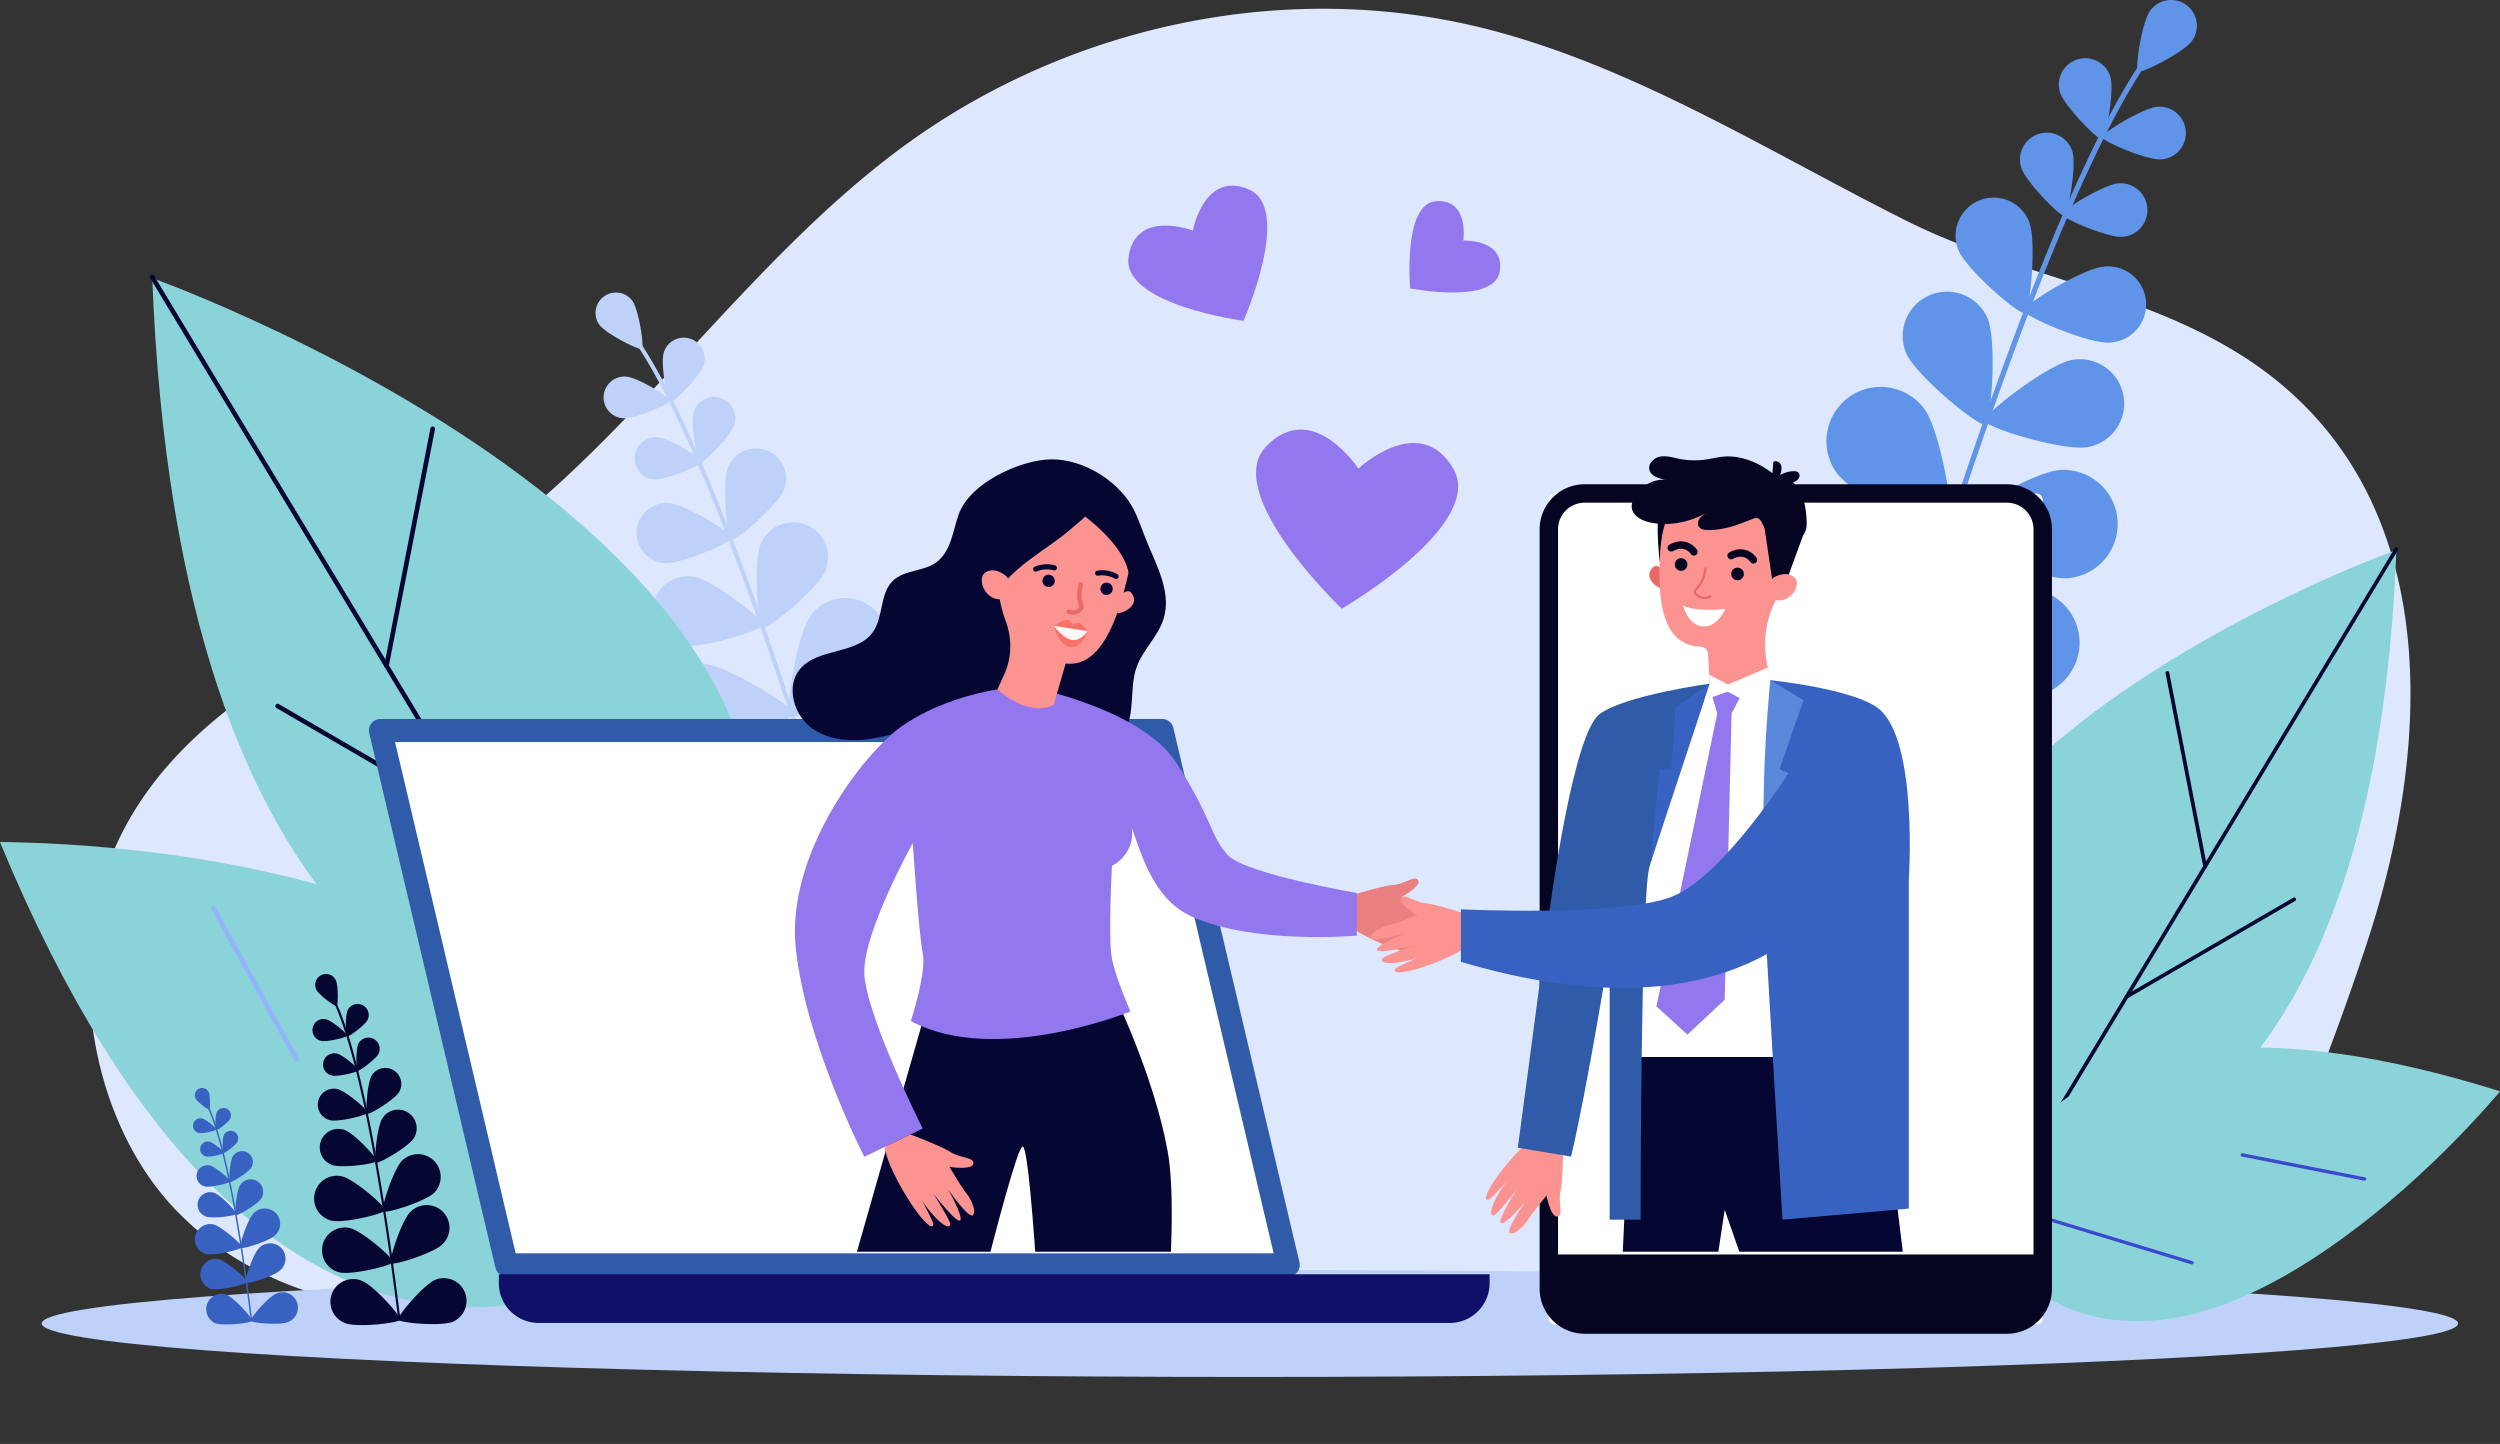
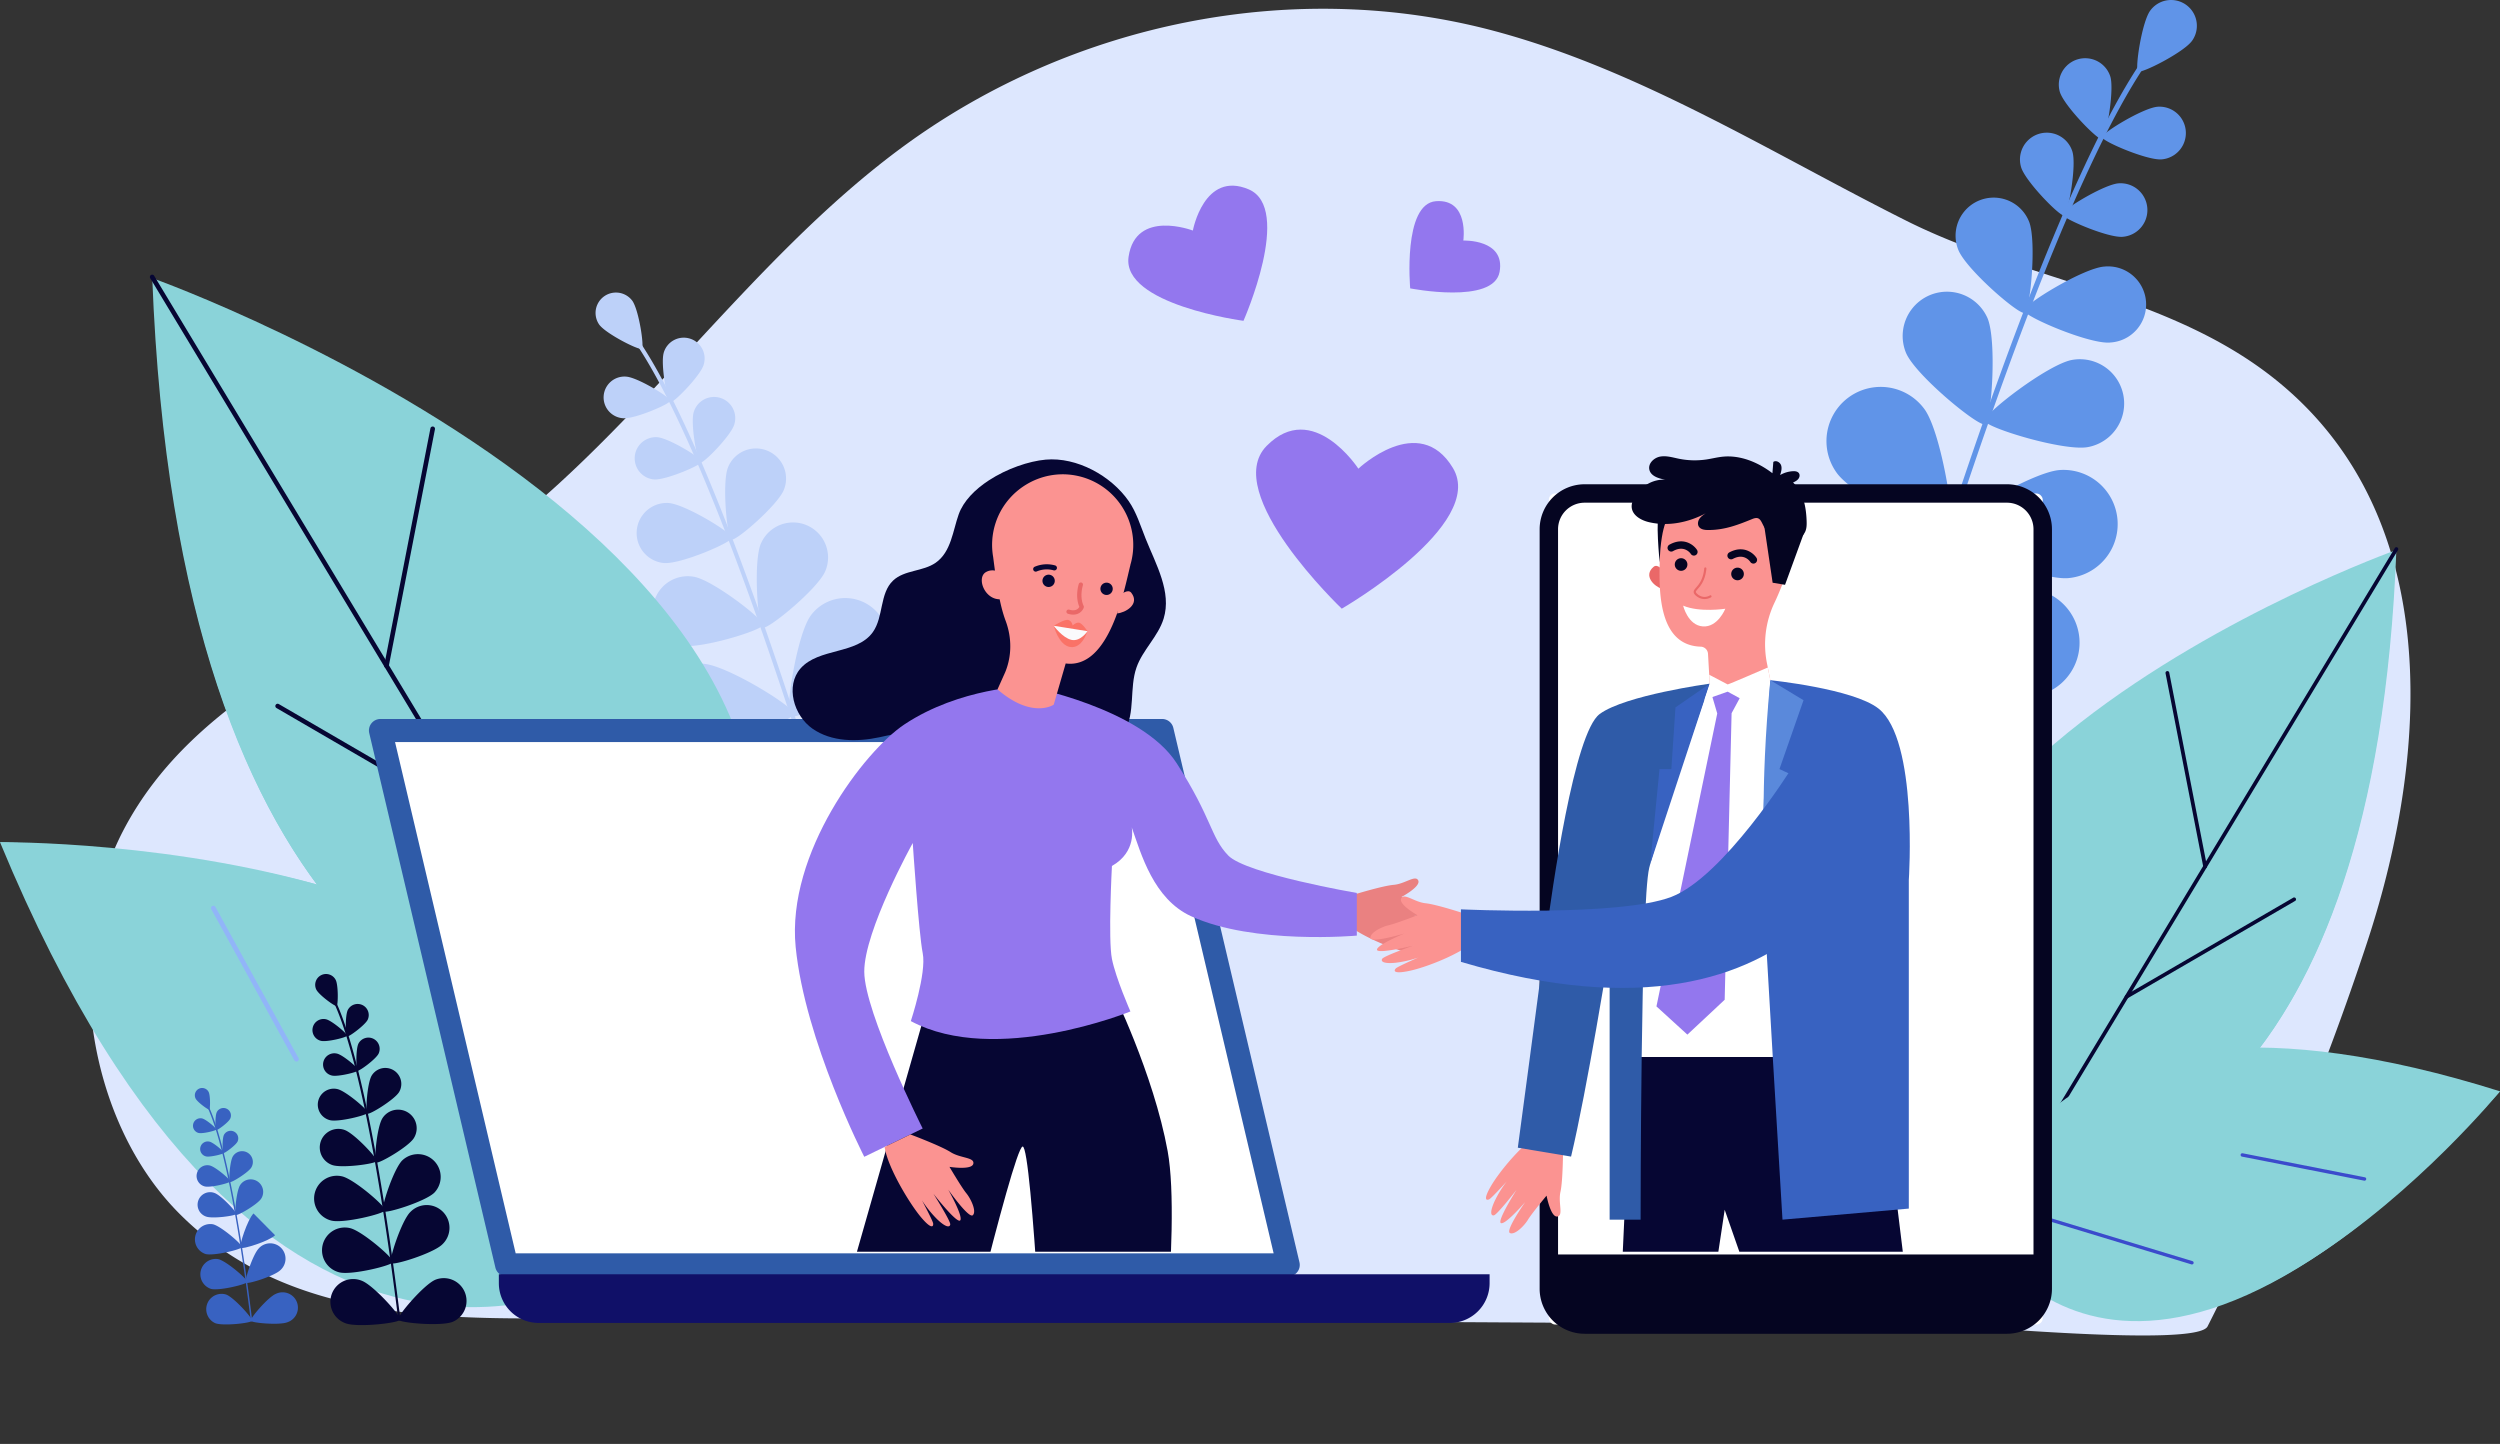
<svg xmlns="http://www.w3.org/2000/svg" viewBox="0 0 3093.62 1786.8">
  <rect x="0" y="0" width="3093.62" height="1786.8" fill="#333333" stroke="none" />
  <defs>
    <style>.cls-1{fill:none;}.cls-2{fill:#dde7fe;}.cls-3{fill:#6094e8;}.cls-4{fill:#bdd1f9;}.cls-5{fill:#8ad3d9;}.cls-6{fill:#060633;}.cls-7{fill:#91b5f8;}.cls-8{fill:#3b4acc;}.cls-9{fill:#fff;}.cls-10{fill:#050521;}.cls-11{fill:#2f5ba8;}.cls-12{fill:#101068;}.cls-13{clip-path:url(#clip-path);}.cls-14{fill:#ea8181;}.cls-15{fill:#fb9391;}.cls-16{fill:#ea6868;}.cls-17{fill:#3862c1;}.cls-18{fill:#5a89db;}.cls-19{fill:#9377ee;}.cls-20{fill:#fa7267;}.cls-21{fill:#fafafc;}</style>
    <clipPath id="clip-path">
      <rect class="cls-1" x="730.93" y="483.82" width="1722.28" height="1065.17" />
    </clipPath>
  </defs>
  <title>Ресурс 1</title>
  <g id="Слой_2" data-name="Слой 2">
    <g id="_лой_1" data-name="—лой_1">
      <path class="cls-2" d="M2731.74,1641.39a3401.47,3401.47,0,0,0,197.42-475.19c80.65-244.74,95-548.26-133.19-711.5-128.8-92.15-296.89-111.29-436.84-181.46-167.41-83.93-329.7-186.76-510.38-235-246.2-65.7-519.49-11.21-729,141.56-197.5,144-337.14,366.68-536.94,507C432.05,792.59,241.9,857.91,153.26,1026.34c-77.51,147.26-46.69,359.72,68.79,475.55,153.11,153.56,383,127.41,575.21,128.5l853.69,4.85,747.75,4.25C2427.51,1639.66,2718.44,1667.57,2731.74,1641.39Z" />
      <path class="cls-3" d="M2314.63,973.82a2.48,2.48,0,0,1-.65-.12,3.24,3.24,0,0,1-2.2-4c131.74-450.17,252.29-768.2,339.42-895.49,1.93-2.83,3.33-4.87,3.86-5.9a3.25,3.25,0,1,1,5.78,3,75.53,75.53,0,0,1-4.28,6.59C2569.81,204.59,2449.58,522,2318,971.5A3.25,3.25,0,0,1,2314.63,973.82Z" />
      <path class="cls-3" d="M2712.44,50.62c-10.33,14.29-62.64,40.77-66.72,37.82s4.64-60.92,15-75.21a31.92,31.92,0,0,1,51.75,37.39Z" />
      <path class="cls-3" d="M2611.38,94.58c5.32,17.24-5.26,76.28-10.18,77.8s-46.92-41.31-52.23-58.55a32.66,32.66,0,0,1,62.41-19.25Z" />
      <path class="cls-3" d="M2674.74,197.23c-18,1.3-73.13-22.31-73.5-27.44s50.81-36.41,68.8-37.71a32.66,32.66,0,0,1,4.7,65.15Z" />
      <path class="cls-3" d="M2459.33,393.43c12,27.8,5,128.24-2.92,131.66s-85.76-60.44-97.75-88.25a54.82,54.82,0,0,1,100.67-43.41Z" />
      <path class="cls-3" d="M2583.62,553.26c-29.78,5.42-126.07-24-127.61-32.5s78.2-69.95,108-75.37a54.82,54.82,0,0,1,19.62,107.87Z" />
      <path class="cls-3" d="M2381.45,506.33c21.8,30,40.52,151.73,32,158s-118.66-49.06-140.45-79a67.08,67.08,0,1,1,108.48-78.95Z" />
      <path class="cls-3" d="M2559.05,715.42c-36.94,2.84-150.43-45.09-151.25-55.63s104-75.3,140.94-78.15a67.09,67.09,0,0,1,10.31,133.78Z" />
      <path class="cls-3" d="M2333.82,653.17c21.8,30,40.52,151.73,32,158s-118.66-49-140.46-79a67.09,67.09,0,1,1,108.49-78.94Z" />
      <path class="cls-3" d="M2511.42,862.25c-36.94,2.85-150.44-45.08-151.25-55.63s104-75.3,140.94-78.14a67.08,67.08,0,1,1,10.31,133.77Z" />
      <path class="cls-3" d="M2228.37,838c31.57,19.4,95.26,124.86,89.73,133.87s-128.4-.16-160-19.55A67.09,67.09,0,1,1,2228.37,838Z" />
      <path class="cls-3" d="M2469.39,1007.44c-36.29,7.45-154.89-25.92-157-36.28s93.77-87.71,130.06-95.15a67.08,67.08,0,0,1,26.95,131.43Z" />
      <path class="cls-3" d="M2564.5,187.63c5.4,17.51-5.36,77.5-10.35,79s-47.67-42-53.07-59.48a33.18,33.18,0,1,1,63.42-19.56Z" />
      <path class="cls-3" d="M2626.5,293.05c-18.28,1.32-74.3-22.66-74.68-27.88s51.63-37,69.91-38.31a33.18,33.18,0,1,1,4.77,66.19Z" />
      <path class="cls-3" d="M2510.83,274.11c9.68,24.17,1.45,110.36-5.45,113.12s-72.38-53.87-82.07-78a47.14,47.14,0,0,1,87.52-35.08Z" />
      <path class="cls-3" d="M2610.7,423.91c-26,1.87-105.56-32.2-106.1-39.61s73.35-52.56,99.31-54.43a47.14,47.14,0,1,1,6.79,94Z" />
      <path class="cls-4" d="M1056,1131.43a3.06,3.06,0,0,0,.51-.1,2.55,2.55,0,0,0,1.75-3.18C954.07,772.31,858.78,520.92,789.91,420.3c-1.53-2.23-2.63-3.84-3-4.66a2.57,2.57,0,1,0-4.57,2.35,58.73,58.73,0,0,0,3.38,5.22c68.57,100.18,163.61,351.05,267.61,706.38A2.56,2.56,0,0,0,1056,1131.43Z" />
      <path class="cls-4" d="M741.5,401.68c8.17,11.3,49.51,32.23,52.74,29.9s-3.67-48.16-11.83-59.46a25.24,25.24,0,0,0-40.91,29.56Z" />
      <path class="cls-4" d="M821.38,436.43c-4.2,13.63,4.17,60.29,8,61.49s37.09-32.65,41.29-46.27a25.82,25.82,0,1,0-49.34-15.22Z" />
      <path class="cls-4" d="M771.3,517.57c14.22,1,57.81-17.63,58.1-21.69S789.24,467.1,775,466.07a25.82,25.82,0,1,0-3.72,51.5Z" />
      <path class="cls-4" d="M941.57,672.66c-9.48,22-4,101.36,2.31,104.07S1011.67,729,1021.15,707a43.33,43.33,0,1,0-79.58-34.31Z" />
      <path class="cls-4" d="M843.32,799c23.55,4.29,99.66-19,100.88-25.68s-61.82-55.3-85.36-59.58A43.33,43.33,0,0,0,843.32,799Z" />
      <path class="cls-4" d="M1003.13,761.9c-17.23,23.68-32,119.94-25.27,124.85s93.79-38.77,111-62.45a53,53,0,0,0-85.76-62.4Z" />
      <path class="cls-4" d="M862.75,927.17c29.2,2.25,118.91-35.64,119.55-44s-82.2-59.52-111.4-61.77a53,53,0,1,0-8.15,105.74Z" />
      <path class="cls-4" d="M1040.79,878c-17.24,23.68-32,119.94-25.27,124.86s93.79-38.78,111-62.46a53,53,0,0,0-85.75-62.4Z" />
      <path class="cls-4" d="M900.4,1043.23c29.2,2.25,118.92-35.63,119.56-44s-82.21-59.52-111.41-61.77a53,53,0,0,0-8.15,105.74Z" />
      <path class="cls-4" d="M1124.14,1024.08c-25,15.33-75.3,98.69-70.93,105.81s101.49-.12,126.45-15.46a53,53,0,1,0-55.52-90.35Z" />
      <path class="cls-4" d="M933.62,1158c28.69,5.89,122.44-20.49,124.11-28.68s-74.12-69.33-102.81-75.21A53,53,0,0,0,933.62,1158Z" />
      <path class="cls-4" d="M858.45,510c-4.27,13.84,4.23,61.26,8.18,62.48s37.68-33.18,41.94-47A26.23,26.23,0,1,0,858.45,510Z" />
      <path class="cls-4" d="M809.43,593.31c14.45,1,58.74-17.91,59-22S827.66,542,813.21,541a26.23,26.23,0,0,0-3.78,52.32Z" />
      <path class="cls-4" d="M900.87,578.34c-7.66,19.1-1.15,87.23,4.3,89.41s57.22-42.58,64.87-61.68a37.26,37.26,0,0,0-69.17-27.73Z" />
      <path class="cls-4" d="M821.92,696.75c20.53,1.48,83.44-25.45,83.87-31.31s-58-41.55-78.5-43a37.27,37.27,0,0,0-5.37,74.34Z" />
-       <ellipse class="cls-4" cx="1546.67" cy="1637.71" rx="1495.11" ry="66.2" />
      <path class="cls-5" d="M847.56,1302.35S230.65,1430.1,189.63,344.6C189.63,344.6,1243.14,721.27,847.56,1302.35Z" />
      <path class="cls-5" d="M188.37,342.82l579.79,962C600.82,1297.5,220.29,1187.4,188.37,342.82Z" />
      <path class="cls-6" d="M743.68,1267a2.85,2.85,0,0,1-2.44-1.38L185.93,344.29a2.85,2.85,0,1,1,4.88-2.94l555.32,921.34a2.86,2.86,0,0,1-1,3.91A2.79,2.79,0,0,1,743.68,1267Z" />
      <path class="cls-6" d="M478.27,826.65a3.51,3.51,0,0,1-.55,0,2.85,2.85,0,0,1-2.25-3.35l57.17-293.31a2.86,2.86,0,0,1,5.61,1.1l-57.18,293.3A2.86,2.86,0,0,1,478.27,826.65Z" />
      <path class="cls-6" d="M597.22,1024a2.75,2.75,0,0,1-1.43-.39L342.18,876.19a2.85,2.85,0,1,1,2.86-4.93l253.61,147.43a2.85,2.85,0,0,1-1.43,5.32Z" />
      <path class="cls-5" d="M2427.2,1462.94s503.71,104.3,537.2-782C2964.4,680.93,2104.2,988.47,2427.2,1462.94Z" />
      <path class="cls-5" d="M2965.43,679.47,2492,1464.92C2628.66,1459,2939.37,1369.07,2965.43,679.47Z" />
      <path class="cls-6" d="M2512,1434.08a2.33,2.33,0,0,0,2-1.13l453.41-752.28a2.33,2.33,0,1,0-4-2.4L2510,1430.55a2.34,2.34,0,0,0,.79,3.2A2.39,2.39,0,0,0,2512,1434.08Z" />
      <path class="cls-6" d="M2728.72,1074.52a2.28,2.28,0,0,0,.45,0,2.33,2.33,0,0,0,1.84-2.73l-46.68-239.49a2.33,2.33,0,0,0-4.58.89l46.69,239.49A2.32,2.32,0,0,0,2728.72,1074.52Z" />
      <path class="cls-6" d="M2631.6,1235.67a2.27,2.27,0,0,0,1.17-.32L2839.84,1115a2.33,2.33,0,1,0-2.34-4l-207.07,120.37a2.33,2.33,0,0,0,1.17,4.35Z" />
      <path class="cls-5" d="M755.14,1575.18s-425,265.54-755.14-533C0,1042.19,889.92,1032.5,755.14,1575.18Z" />
      <path class="cls-5" d="M0,1042.19l755.14,533S963,1078.06,0,1042.19Z" />
      <path class="cls-7" d="M266.45,1122.1a2.2,2.2,0,0,1,.21.32l102.74,186.9a2.92,2.92,0,0,1-5.12,2.82l-102.75-186.9a2.92,2.92,0,0,1,4.92-3.14Z" />
      <path class="cls-7" d="M566.25,1256.72a3,3,0,0,1,.33.58L677.05,1517a2.92,2.92,0,1,1-5.38,2.28L561.2,1259.59a2.92,2.92,0,0,1,5-2.87Z" />
      <path class="cls-5" d="M2448.21,1521.68s49.94-358.57,645.41-171.23C3093.62,1350.45,2686.37,1848,2448.21,1521.68Z" />
      <path class="cls-5" d="M3093.62,1350.45l-645.41,171.23S2627.22,1867.36,3093.62,1350.45Z" />
      <path class="cls-8" d="M2925.8,1461l-.27,0-151.18-29.74a2.11,2.11,0,0,1,.81-4.15l151.19,29.74a2.11,2.11,0,0,1-.55,4.18Z" />
      <path class="cls-8" d="M2712.22,1564.69a2,2,0,0,1-.48-.08l-195.11-59.22a2.11,2.11,0,1,1,1.23-4L2713,1560.56a2.11,2.11,0,0,1-.75,4.13Z" />
      <rect class="cls-9" x="1916.63" y="610.65" width="611.17" height="1028.4" rx="7.76" />
      <path class="cls-10" d="M2483.54,1650.47H1960.88a55.73,55.73,0,0,1-55.66-55.67V654.9a55.72,55.72,0,0,1,55.66-55.65h522.66a55.71,55.71,0,0,1,55.66,55.65v939.9A55.72,55.72,0,0,1,2483.54,1650.47ZM1960.88,622.06A32.87,32.87,0,0,0,1928,654.9v939.9a32.88,32.88,0,0,0,32.84,32.85h522.66a32.89,32.89,0,0,0,32.85-32.85V654.9a32.88,32.88,0,0,0-32.85-32.84Z" />
      <path class="cls-10" d="M1916.63,1552.31h611.17a0,0,0,0,1,0,0v44.48a42.27,42.27,0,0,1-42.27,42.27H1958.89a42.27,42.27,0,0,1-42.27-42.27v-44.48A0,0,0,0,1,1916.63,1552.31Z" />
      <polygon class="cls-9" points="1438.05 903.96 470.81 903.96 626.88 1565.22 1594.13 1565.22 1438.05 903.96" />
      <path class="cls-11" d="M1594.13,1579.48H626.88a14.26,14.26,0,0,1-13.88-11L456.93,907.24a14.26,14.26,0,0,1,13.88-17.54h967.24a14.27,14.27,0,0,1,13.88,11L1608,1562a14.25,14.25,0,0,1-13.88,17.53Zm-956-28.52h937.94L1426.77,918.23H488.83Z" />
      <path class="cls-12" d="M617.3,1576.84h1226a0,0,0,0,1,0,0v11a49.23,49.23,0,0,1-49.23,49.23H666.52a49.23,49.23,0,0,1-49.23-49.23v-11a0,0,0,0,1,0,0Z" />
      <g class="cls-13">
        <path class="cls-14" d="M1673.93,1107.49s36.59-11.38,50.73-12.55,27-12.82,30.36-5.33-20.69,20.32-20.69,20.32,26.7,11,35.41,13.08,23.34,9.88,22.28,16.38-42.21-6.62-42.21-6.62,33.57,14.45,33.87,20.65-45.1-5.91-45.1-5.91,36.56,13.67,38.49,17.24-2.57,6.19-16.69,4.49a135.07,135.07,0,0,1-28.09-7.06s25,11.52,27.48,14,4.2,7.61-16.45,2.89-63.61-22.22-81.53-39.67Z" />
        <path class="cls-15" d="M1934.2,1422.65s-.1,38.33-3.21,52.17,4.16,29.55-4,30.56-13.2-25.82-13.2-25.82-18.44,22.19-23.08,29.87-16.41,19.31-22.29,16.36,18.95-38.3,18.95-38.3-23.83,27.71-29.85,26.14,19.14-41.27,19.14-41.27-24,30.79-28,31.57-5.13-4.3.71-17.26a135,135,0,0,1,15.15-24.7s-18.47,20.37-21.54,22-8.51,1.74,2.17-16.55,40.24-54,62.26-65.93Z" />
        <polygon class="cls-9" points="2190.7 841.71 2232.44 883.59 2250.59 1161.55 2250.59 1376.45 2017.85 1384.67 2017.85 1005.44 2059.09 868.53 2127.38 841.71 2190.7 841.71" />
        <path class="cls-16" d="M2058.73,707.05s-7.14-10.08-12.4-5.72c-13.39,11.11.78,24.41,10,27.17Z" />
        <path class="cls-15" d="M2054.48,669.19h.08c-.07-1.08-.15-2.15-.18-3.24A83.94,83.94,0,1,1,2216,695c-7.15,19.87-13.46,36.88-20.26,51.06a119.88,119.88,0,0,0-9.06,75.55l4,20.06c-50.69,29.08-75,4.3-75,4.3l-2.12-37a9.32,9.32,0,0,0-9.05-8.75h-.08C2040.37,798.12,2055.39,698,2054.48,669.19Z" />
        <path class="cls-10" d="M2142.31,710.49a7.81,7.81,0,1,1,8.05,7.56A7.81,7.81,0,0,1,2142.31,710.49Z" />
        <path class="cls-10" d="M2072.46,698.79a7.81,7.81,0,1,1,8.06,7.56A7.8,7.8,0,0,1,2072.46,698.79Z" />
        <path class="cls-10" d="M2169.9,697.42a4.58,4.58,0,0,0,3.69-7.06c-4.12-6.4-16.46-16.07-33.67-6.78a4.58,4.58,0,0,0,4.35,8.06c14.13-7.64,21.33,3.21,21.63,3.68A4.57,4.57,0,0,0,2169.9,697.42Z" />
        <path class="cls-10" d="M2096.29,687.53a4.57,4.57,0,0,0,3.7-7c-4.13-6.41-16.47-16.08-33.68-6.78a4.58,4.58,0,1,0,4.36,8c14.12-7.63,21.32,3.22,21.62,3.69A4.57,4.57,0,0,0,2096.29,687.53Z" />
        <polygon class="cls-10" points="2232.44 659.12 2208.89 723.67 2193.54 721.1 2181.08 636.76 2232.44 659.12" />
-         <path class="cls-15" d="M2191.13,719.37a12.46,12.46,0,0,1,6.34-6.13c5.72-2.52,15.85-5.39,23.1,1.41,10.63,10-9.23,38-30.15,25C2190.42,739.67,2184.38,734,2191.13,719.37Z" />
        <path class="cls-16" d="M2103.07,740a15.66,15.66,0,0,0,14.23-.87,1.36,1.36,0,1,0-1.51-2.26c-.3.2-7.59,4.84-15.25-1.7-1.25-1.06-1.91-1.94-2-2.6-.07-.93,1-2.17,2.5-3.88,3.43-3.94,9.17-10.54,10.57-25.08a1.36,1.36,0,0,0-2.71-.26c-1.31,13.67-6.49,19.62-9.91,23.56-1.85,2.12-3.31,3.8-3.16,5.86.11,1.47,1,2.85,2.9,4.47A18,18,0,0,0,2103.07,740Z" />
        <path class="cls-9" d="M2135,753.28s-31.74,4.93-52.22-3.83c0,0,5.79,24.34,24.36,25.7S2135,753.28,2135,753.28Z" />
        <path class="cls-10" d="M2066.93,636.18s-11.78,8.85-13.13,59.87c0,0-5.9-56.63.22-63.08S2066.93,636.18,2066.93,636.18Z" />
        <polygon class="cls-6" points="2019.22 1308 2259.49 1308 2325.21 1308 2363.27 1619.79 2174.32 1611.93 2134.22 1497.01 2115.69 1619.79 2004.84 1619.79 2019.22 1308" />
        <path class="cls-11" d="M2115.69,846s-64.17,184.07-74.85,227.88-10.67,435.36-10.67,435.36h-38.33V1175.48s-28.37,175-47.73,255.74l-65.9-11s26.39-197.14,34.41-258.75,35.41-254.65,66.9-277.92S2115.69,846,2115.69,846Z" />
        <path class="cls-17" d="M2190.7,841.71s-12,184.26-9.62,241.76,24.65,425.78,24.65,425.78l156.32-13.69V1089s11.76-173.52-37.53-212.21C2293.24,852.19,2190.7,841.71,2190.7,841.71Z" />
        <path class="cls-15" d="M1814.58,1131.29s-36.36-12.09-50.47-13.55-26.7-13.34-30.25-5.92,20.28,20.72,20.28,20.72-26.9,10.43-35.66,12.38-23.52,9.42-22.6,15.94,42.34-5.79,42.34-5.79-33.85,13.79-34.28,20,45.22-5,45.22-5-36.82,12.94-38.82,16.47,2.44,6.24,16.59,4.82a135.44,135.44,0,0,0,28.23-6.51s-25.19,11-27.75,13.41-4.35,7.52,16.38,3.21,64-21,82.31-38.06Z" />
        <path class="cls-18" d="M2190.7,841.71l41.07,24.77L2202,951.7l15.4,7.19-33.33,103.7S2177.36,980.21,2190.7,841.71Z" />
        <path class="cls-19" d="M2137.89,849.7c1.47,1,16.87,10.61,16.87,10.61l-12,22.25-8.56,354.59-46.14,43.13-38.29-34.92L2125,882.9l-7.53-25.67Z" />
        <path class="cls-17" d="M1807.83,1190.26v-65s196,9.24,260.4-15.4S2216.37,951.7,2216.37,951.7L2328.63,1000S2258.32,1323.74,1807.83,1190.26Z" />
        <polygon class="cls-17" points="2115.69 846.01 2073.3 875.37 2068.23 951.7 2053.56 951.7 2042.06 1069.16 2115.69 846.01" />
        <path class="cls-9" d="M2190.7,841.71,2187.52,826s-49.05,21.28-49.63,20.94-22.83-12-22.83-12l.63,11.08-6.59,20,28.79-10.13L2163,869.56Z" />
        <path class="cls-10" d="M2113.58,655.86c-4.24,0-9.15-.68-11.39-4.28-1.81-2.92-1.08-6.87.86-9.71s4.87-4.81,7.74-6.71c-21.29,11.32-46.43,16.51-69.91,11.07C2031,644,2020.16,638,2019.16,628c-.43-4.36,1.14-8.68,3.26-12.51,7.53-13.66,23-22.94,38.54-21.85-8.3-1.43-18.31-4.42-20-12.66-1.59-7.65,5.87-14.66,13.57-16s15.46,1.15,23.12,2.7a97.7,97.7,0,0,0,34.23.84c6.64-1,13.17-2.72,19.86-3.39,22-2.21,43.92,7,61.53,20.44q.57-7,1.13-13.94c3.26-2.48,8.34.32,9.64,4.21s0,8.11-1.21,12a35.25,35.25,0,0,1,15.81-4.75c2.72-.15,5.86.22,7.41,2.46s.82,5.22-.83,7.23-4.08,3.2-6.42,4.34c12.71,11.57,16.17,30.1,16.8,47.28.17,4.56.15,9.28-1.7,13.44-1.73,3.86-4.87,6.87-7.94,9.77-4.63,4.39-10.06,9.09-16.43,8.66a18,18,0,0,1-8.38-3.23c-7.47-4.83-12.87-12-17.36-19.55-4.84-8.13-5.37-15.39-15.39-11.26C2150.18,649.69,2133.71,656,2113.58,655.86Z" />
        <path class="cls-6" d="M1223.79,594.34c-17.28,11.25-31.53,25.63-37.43,42.08-7.27,20.27-9.34,46.58-28.49,59.93-15.74,11-38.66,8.83-52.64,22-16.89,15.87-11.7,44.95-25.11,63.85-19.73,27.8-67.17,19.39-89.58,45.07-18.8,21.54-8.49,58.18,15,74.51s54.73,16.47,82.71,10.56c11.54-2.44,23.22-5.81,34.92-4.34,12.88,1.61,24.21,8.88,35.8,14.73,48.74,24.59,106.16,25.2,160.29,18,27.68-3.65,58.5-11.49,72.37-35.72,13.41-23.42,5.81-53.55,14.72-79,7.64-21.83,26.76-38.34,33.57-60.44,10.2-33.05-9.38-66.88-22.25-99-6.35-15.84-11.28-32.52-21-46.53-21.81-31.35-64.17-54.69-102.65-51.26C1273.08,570.66,1245.94,579.92,1223.79,594.34Z" />
        <path class="cls-6" d="M1375.74,1224s51.66,104.24,69.18,200.49-16,362.28-16,362.28H1295s-17.73-369.45-29.56-368-98.52,368-98.52,368l-171.51-9.86,151.8-532.3Z" />
        <path class="cls-19" d="M1270.25,849.12s141.6,26.52,185.79,95.27,41.78,91.32,63.79,114.21S1679,1105,1679,1105v52.76s-127.61,11.56-205.11-24c-46.5-21.34-61.76-77-73.43-110,0,0,6.66,30.17-24.5,47.85,0,0-4.85,90.87,0,115s22.87,65,22.87,65-167,68.09-271.73,11.95c0,0,19.65-59.42,14.73-84s-12.34-136.36-12.34-136.36-60.23,108.54-60,159.28,72.29,194,72.29,194l-72.29,35S996.05,1288,984.59,1171.82s85.19-242.72,134.8-275.56C1187.87,850.93,1270.25,849.12,1270.25,849.12Z" />
        <path class="cls-15" d="M1386.05,736.54s9.52-8.63,13.88-3c11.11,14.29-7.51,24.78-17.52,25.52Z" />
        <path class="cls-15" d="M1330.78,588.37c-43.12-8-86.12,18-99.14,59.9a87.13,87.13,0,0,0-2.68,40.87c4.19,32.44,7.82,58.64,15.43,79,7.71,20.62,7.88,43.29-.49,63.65l-9.55,21.3c43,37.13,69.58,18.91,69.58,18.91L1318.74,821h0c54.88,7.16,72.73-92.95,80.11-122h-.09c.32-1.08.64-2.16.92-3.26A87.36,87.36,0,0,0,1330.78,588.37Z" />
-         <path class="cls-6" d="M1302.38,672.3c-19.35,13.82-39.56,27.05-55.78,44.35-1.79,1.89-14.72,16.32-12.69,18.88-11.09-13.93-15.93-31.74-19.39-49.2-6-30.26,6-61.74,28-82.75,21.8-20.76,51.12-27,80.39-22,31.39,5.3,62.33,24.13,74.62,54.58,11.53,28.57,4.6,59.25-.63,88.34,5.87-32.66-31.19-67.54-54.16-85.42.67.52-26.26,22.83-27.67,23.9C1311,666.13,1306.68,669.23,1302.38,672.3Z" />
        <path class="cls-15" d="M1248.76,719.42a13,13,0,0,0-5.07-7.64c-5.25-3.84-14.91-9-23.79-3.74-13,7.75.88,40.63,25,32.17C1244.94,740.21,1252.34,735.81,1248.76,719.42Z" />
        <path class="cls-6" d="M1376.5,731.21a7.62,7.62,0,1,0-9.75,4.59A7.62,7.62,0,0,0,1376.5,731.21Z" />
        <path class="cls-6" d="M1304.78,721.33a7.62,7.62,0,1,0-9.76,4.59A7.63,7.63,0,0,0,1304.78,721.33Z" />
        <path class="cls-20" d="M1345.77,781.05s-6.82-10.32-10.85-10.57-7.58,3.52-7.58,3.52-.68-5.19-5.14-6.79-18.27,7.16-18.27,7.16,6,24.11,20.42,26.27c14.69,2.21,20.91-18.65,20.91-18.65Z" />
        <path class="cls-6" d="M1280.92,707.3a3.17,3.17,0,0,1-.67-5.92,38,38,0,0,1,25.37-1.7,3.17,3.17,0,0,1,2.18,3.92,3.26,3.26,0,0,1-3.92,2.18,31.69,31.69,0,0,0-20.82,1.28A3.14,3.14,0,0,1,1280.92,707.3Z" />
-         <path class="cls-6" d="M1356.88,712.11a3.17,3.17,0,0,1,.75-5.92,37.69,37.69,0,0,1,25,4.36,3.17,3.17,0,0,1,1.19,4.32,3.21,3.21,0,0,1-4.32,1.19,31.53,31.53,0,0,0-20.53-3.68A3.18,3.18,0,0,1,1356.88,712.11Z" />
        <path class="cls-16" d="M1326.22,760.5c9.07.89,13.64-4.94,14.87-8.65a2.71,2.71,0,0,0-.12-2c-5.41-11.55-1-25.34-1-25.47a2.67,2.67,0,1,0-5.07-1.66c-.2.63-4.81,15.07.75,28.27-1,1.91-4.29,5.94-12.48,3.43a2.67,2.67,0,1,0-1.57,5.1A23.62,23.62,0,0,0,1326.22,760.5Z" />
        <path class="cls-21" d="M1345.77,781.05l-41.84-6.68s10.91,15,22,17.45S1345.77,781.05,1345.77,781.05Z" />
        <path class="cls-15" d="M1126.65,1403.85s37.37,14,49.65,21.82,30,6.23,28.12,14.46-29.5,3.79-29.5,3.79,15,25.5,20.84,32.63,13,22.54,8.07,27.19-30.4-31.56-30.4-31.56,18.48,32.61,14.89,37.87-33.21-32.77-33.21-32.77,21.42,33.82,20.78,37.93-5.93,3.47-16.42-6.66a138.65,138.65,0,0,1-18.59-23.18s13.27,24.89,13.82,28.43-1.28,8.82-15.23-7.83-41-61.26-44.82-86.64Z" />
      </g>
      <path class="cls-6" d="M494,1634h.27a1.36,1.36,0,0,0,1.19-1.52c-24.22-195.39-52.71-335.27-80.22-393.88-.61-1.3-1-2.24-1.21-2.71a1.36,1.36,0,0,0-2.59.85c.2.62.63,1.52,1.33,3,27.39,58.35,55.79,198,80,393A1.36,1.36,0,0,0,494,1634Z" />
      <path class="cls-6" d="M391.49,1224.7c3.32,6.61,23.2,21.11,25.09,20.17s2.19-25.56-1.12-32.17a13.4,13.4,0,0,0-24,12Z" />
      <path class="cls-6" d="M430.4,1249.73c-3.37,6.78-3,32-1,32.91s22.22-14,25.59-20.73a13.71,13.71,0,0,0-24.56-12.18Z" />
      <path class="cls-6" d="M397.23,1288c7.36,1.75,31.8-4.31,32.3-6.41s-18.6-18.52-26-20.27a13.71,13.71,0,1,0-6.34,26.68Z" />
      <path class="cls-6" d="M473.23,1383.79c-6.84,10.71-10.72,52.79-7.67,54.74s39.61-19.26,46.45-30a23,23,0,0,0-38.78-24.77Z" />
      <path class="cls-6" d="M411,1441.62c12,4.26,53.85-1.44,55.06-4.86s-27.68-34.25-39.65-38.5A23,23,0,1,0,411,1441.62Z" />
      <path class="cls-6" d="M497.88,1435.82c-11.05,10.94-27,60.12-23.9,63.28s52.47-12.32,63.52-23.26a28.16,28.16,0,0,0-39.62-40Z" />
      <path class="cls-6" d="M410.2,1510.46c15.11,3.67,65.37-8.53,66.41-12.85s-38-38.21-53.11-41.88a28.16,28.16,0,0,0-13.3,54.73Z" />
      <path class="cls-6" d="M507.71,1499.86c-11,10.94-27,60.12-23.9,63.28s52.47-12.32,63.52-23.26a28.16,28.16,0,1,0-39.62-40Z" />
      <path class="cls-6" d="M420,1574.5c15.12,3.67,65.37-8.53,66.42-12.84s-38-38.21-53.12-41.89A28.16,28.16,0,0,0,420,1574.5Z" />
      <path class="cls-6" d="M538.93,1583.55c-14.39,5.91-47.89,45.3-46.2,49.41s53.2,8.59,67.59,2.68a28.16,28.16,0,0,0-21.39-52.09Z" />
      <path class="cls-6" d="M427.65,1637.48c14.54,5.54,65.92-.29,67.5-4.43s-32.93-42.67-47.47-48.2a28.16,28.16,0,1,0-20,52.63Z" />
      <path class="cls-6" d="M443.55,1291.43c-3.42,6.9-3,32.47-1.05,33.45s22.58-14.17,26-21.07a13.93,13.93,0,0,0-24.95-12.38Z" />
      <path class="cls-6" d="M410.75,1330.93c7.48,1.78,32.31-4.38,32.82-6.52s-18.9-18.8-26.38-20.58a13.93,13.93,0,1,0-6.44,27.1Z" />
      <path class="cls-6" d="M460,1330.88c-5.65,9.36-8.05,45.62-5.38,47.23s33.62-17.43,39.27-26.79A19.79,19.79,0,0,0,460,1330.88Z" />
      <path class="cls-6" d="M408.47,1386.21c10.63,2.52,45.9-6.22,46.62-9.26s-26.84-26.72-37.47-29.25a19.79,19.79,0,0,0-9.15,38.51Z" />
      <path class="cls-17" d="M311.13,1635.05h.18a.92.92,0,0,0,.8-1c-16.31-131.58-35.49-225.79-54-265.26-.41-.88-.71-1.51-.81-1.82a.92.92,0,0,0-1.75.57c.14.42.42,1,.89,2,18.45,39.3,37.58,133.31,53.87,264.71A.91.91,0,0,0,311.13,1635.05Z" />
      <path class="cls-17" d="M242.07,1359.41c2.23,4.45,15.63,14.22,16.9,13.58s1.47-17.21-.76-21.67a9,9,0,0,0-16.14,8.09Z" />
      <path class="cls-17" d="M268.27,1376.26c-2.27,4.57-2,21.52-.69,22.17s15-9.4,17.23-14a9.23,9.23,0,1,0-16.54-8.21Z" />
      <path class="cls-17" d="M245.93,1402c5,1.18,21.42-2.9,21.76-4.32s-12.53-12.46-17.49-13.64a9.23,9.23,0,1,0-4.27,18Z" />
      <path class="cls-17" d="M297.12,1466.55c-4.61,7.21-7.22,35.55-5.17,36.86s26.68-13,31.28-20.18a15.49,15.49,0,1,0-26.11-16.68Z" />
      <path class="cls-17" d="M255.18,1505.49c8.06,2.87,36.26-1,37.08-3.27s-18.64-23.06-26.7-25.93a15.5,15.5,0,1,0-10.38,29.2Z" />
-       <path class="cls-17" d="M313.72,1501.59c-7.44,7.36-18.2,40.49-16.1,42.61s35.34-8.29,42.78-15.66a19,19,0,1,0-26.68-27Z" />
+       <path class="cls-17" d="M313.72,1501.59c-7.44,7.36-18.2,40.49-16.1,42.61s35.34-8.29,42.78-15.66Z" />
      <path class="cls-17" d="M254.67,1551.85c10.18,2.47,44-5.74,44.73-8.65s-25.6-25.73-35.78-28.2a19,19,0,0,0-9,36.85Z" />
      <path class="cls-17" d="M320.34,1544.72c-7.44,7.36-18.2,40.49-16.09,42.61s35.33-8.29,42.77-15.66a19,19,0,1,0-26.68-27Z" />
      <path class="cls-17" d="M261.29,1595c10.18,2.47,44-5.74,44.73-8.65s-25.6-25.73-35.78-28.2a19,19,0,0,0-8.95,36.85Z" />
      <path class="cls-17" d="M341.36,1601.08c-9.69,4-32.25,30.51-31.11,33.27s35.83,5.79,45.52,1.81a19,19,0,1,0-14.41-35.08Z" />
      <path class="cls-17" d="M266.42,1637.4c9.79,3.73,44.39-.2,45.46-3s-22.18-28.73-32-32.46a19,19,0,0,0-13.49,35.45Z" />
      <path class="cls-17" d="M277.13,1404.35c-2.31,4.64-2,21.87-.71,22.52s15.21-9.54,17.51-14.18a9.38,9.38,0,0,0-16.8-8.34Z" />
      <path class="cls-17" d="M255,1431c5,1.2,21.76-3,22.1-4.39s-12.72-12.66-17.76-13.86A9.38,9.38,0,1,0,255,1431Z" />
      <path class="cls-17" d="M288.17,1430.92c-3.8,6.3-5.42,30.72-3.62,31.81s22.64-11.75,26.44-18a13.32,13.32,0,1,0-22.82-13.76Z" />
      <path class="cls-17" d="M253.5,1468.17c7.16,1.71,30.92-4.18,31.4-6.23s-18.07-18-25.23-19.69a13.32,13.32,0,1,0-6.17,25.92Z" />
      <path class="cls-19" d="M1797.92,579.13c-42.09-70.08-117,.84-117,.84s-56.24-86.46-113.55-28.16,93,201.4,93,201.4S1840,649.21,1797.92,579.13Z" />
      <path class="cls-19" d="M1545.15,234.29c-55.24-23.4-69.05,51-69.05,51s-70.71-27-79.53,32.34S1538.74,397,1538.74,397,1600.38,257.69,1545.15,234.29Z" />
      <path class="cls-19" d="M1855.67,336.47c7.39-40.79-44.87-38.8-44.87-38.8s7.47-51.77-33.86-48.71-31.89,107.88-31.89,107.88S1848.28,377.25,1855.67,336.47Z" />
    </g>
  </g>
</svg>